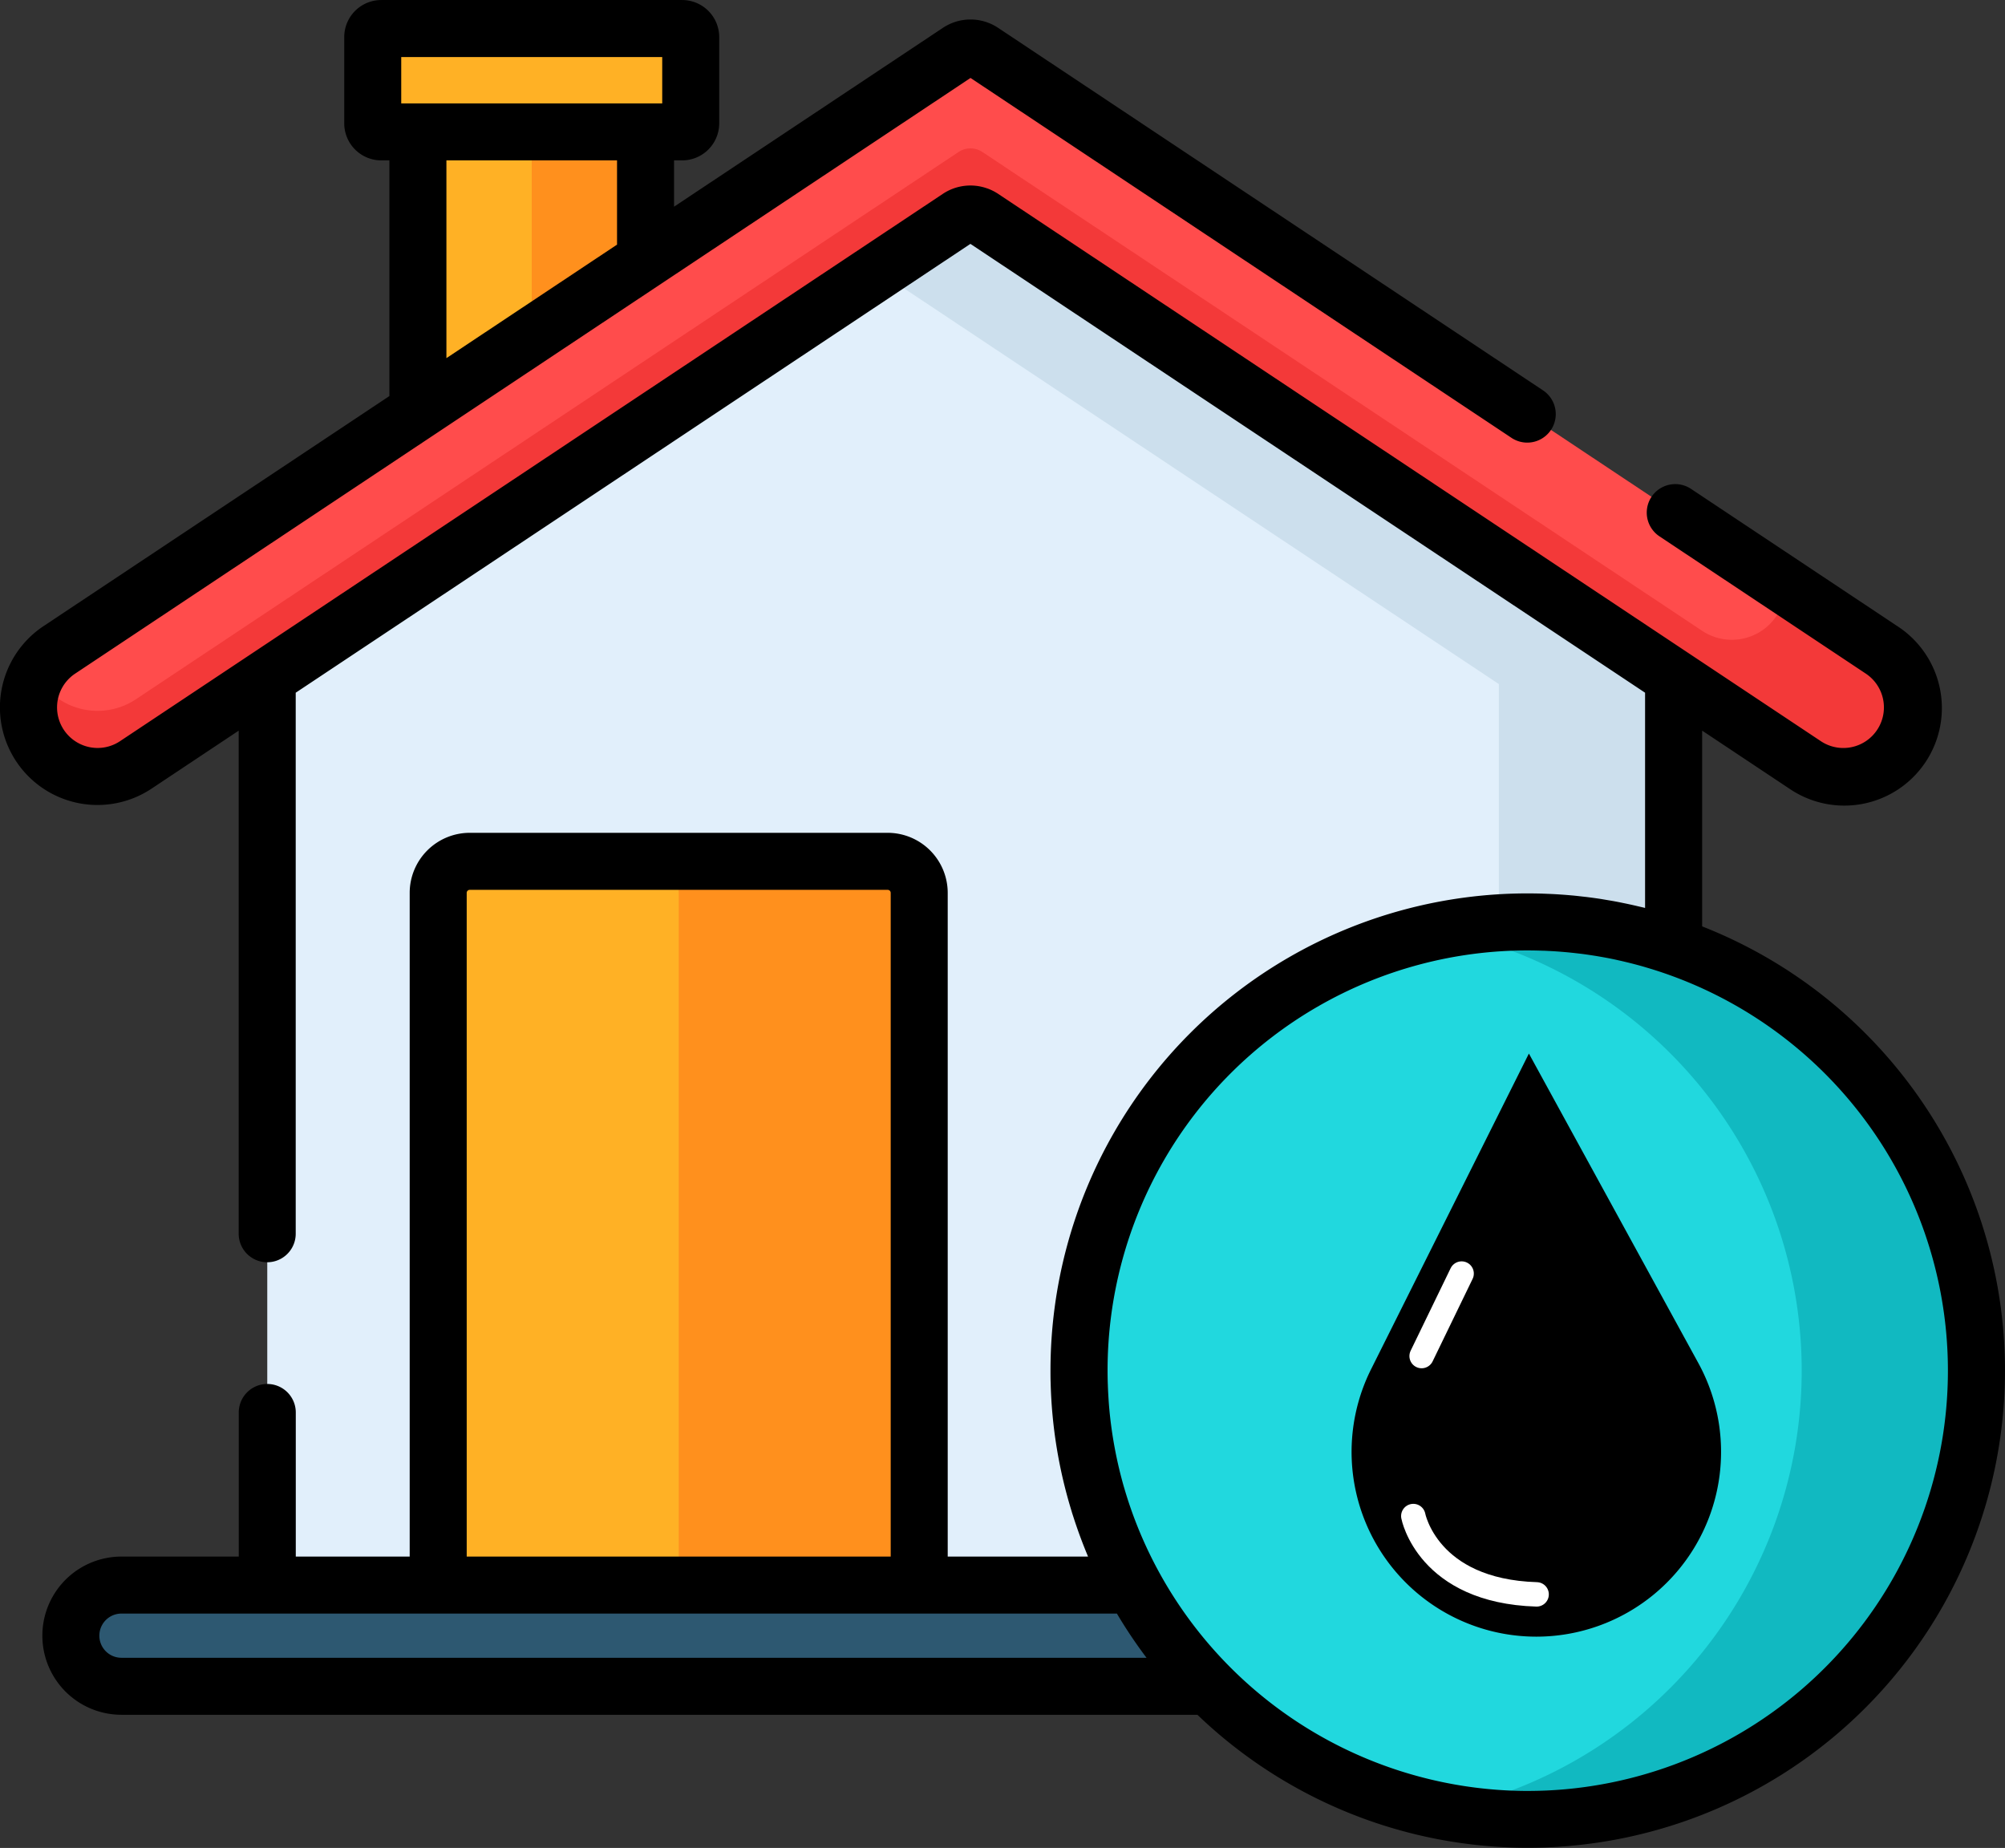
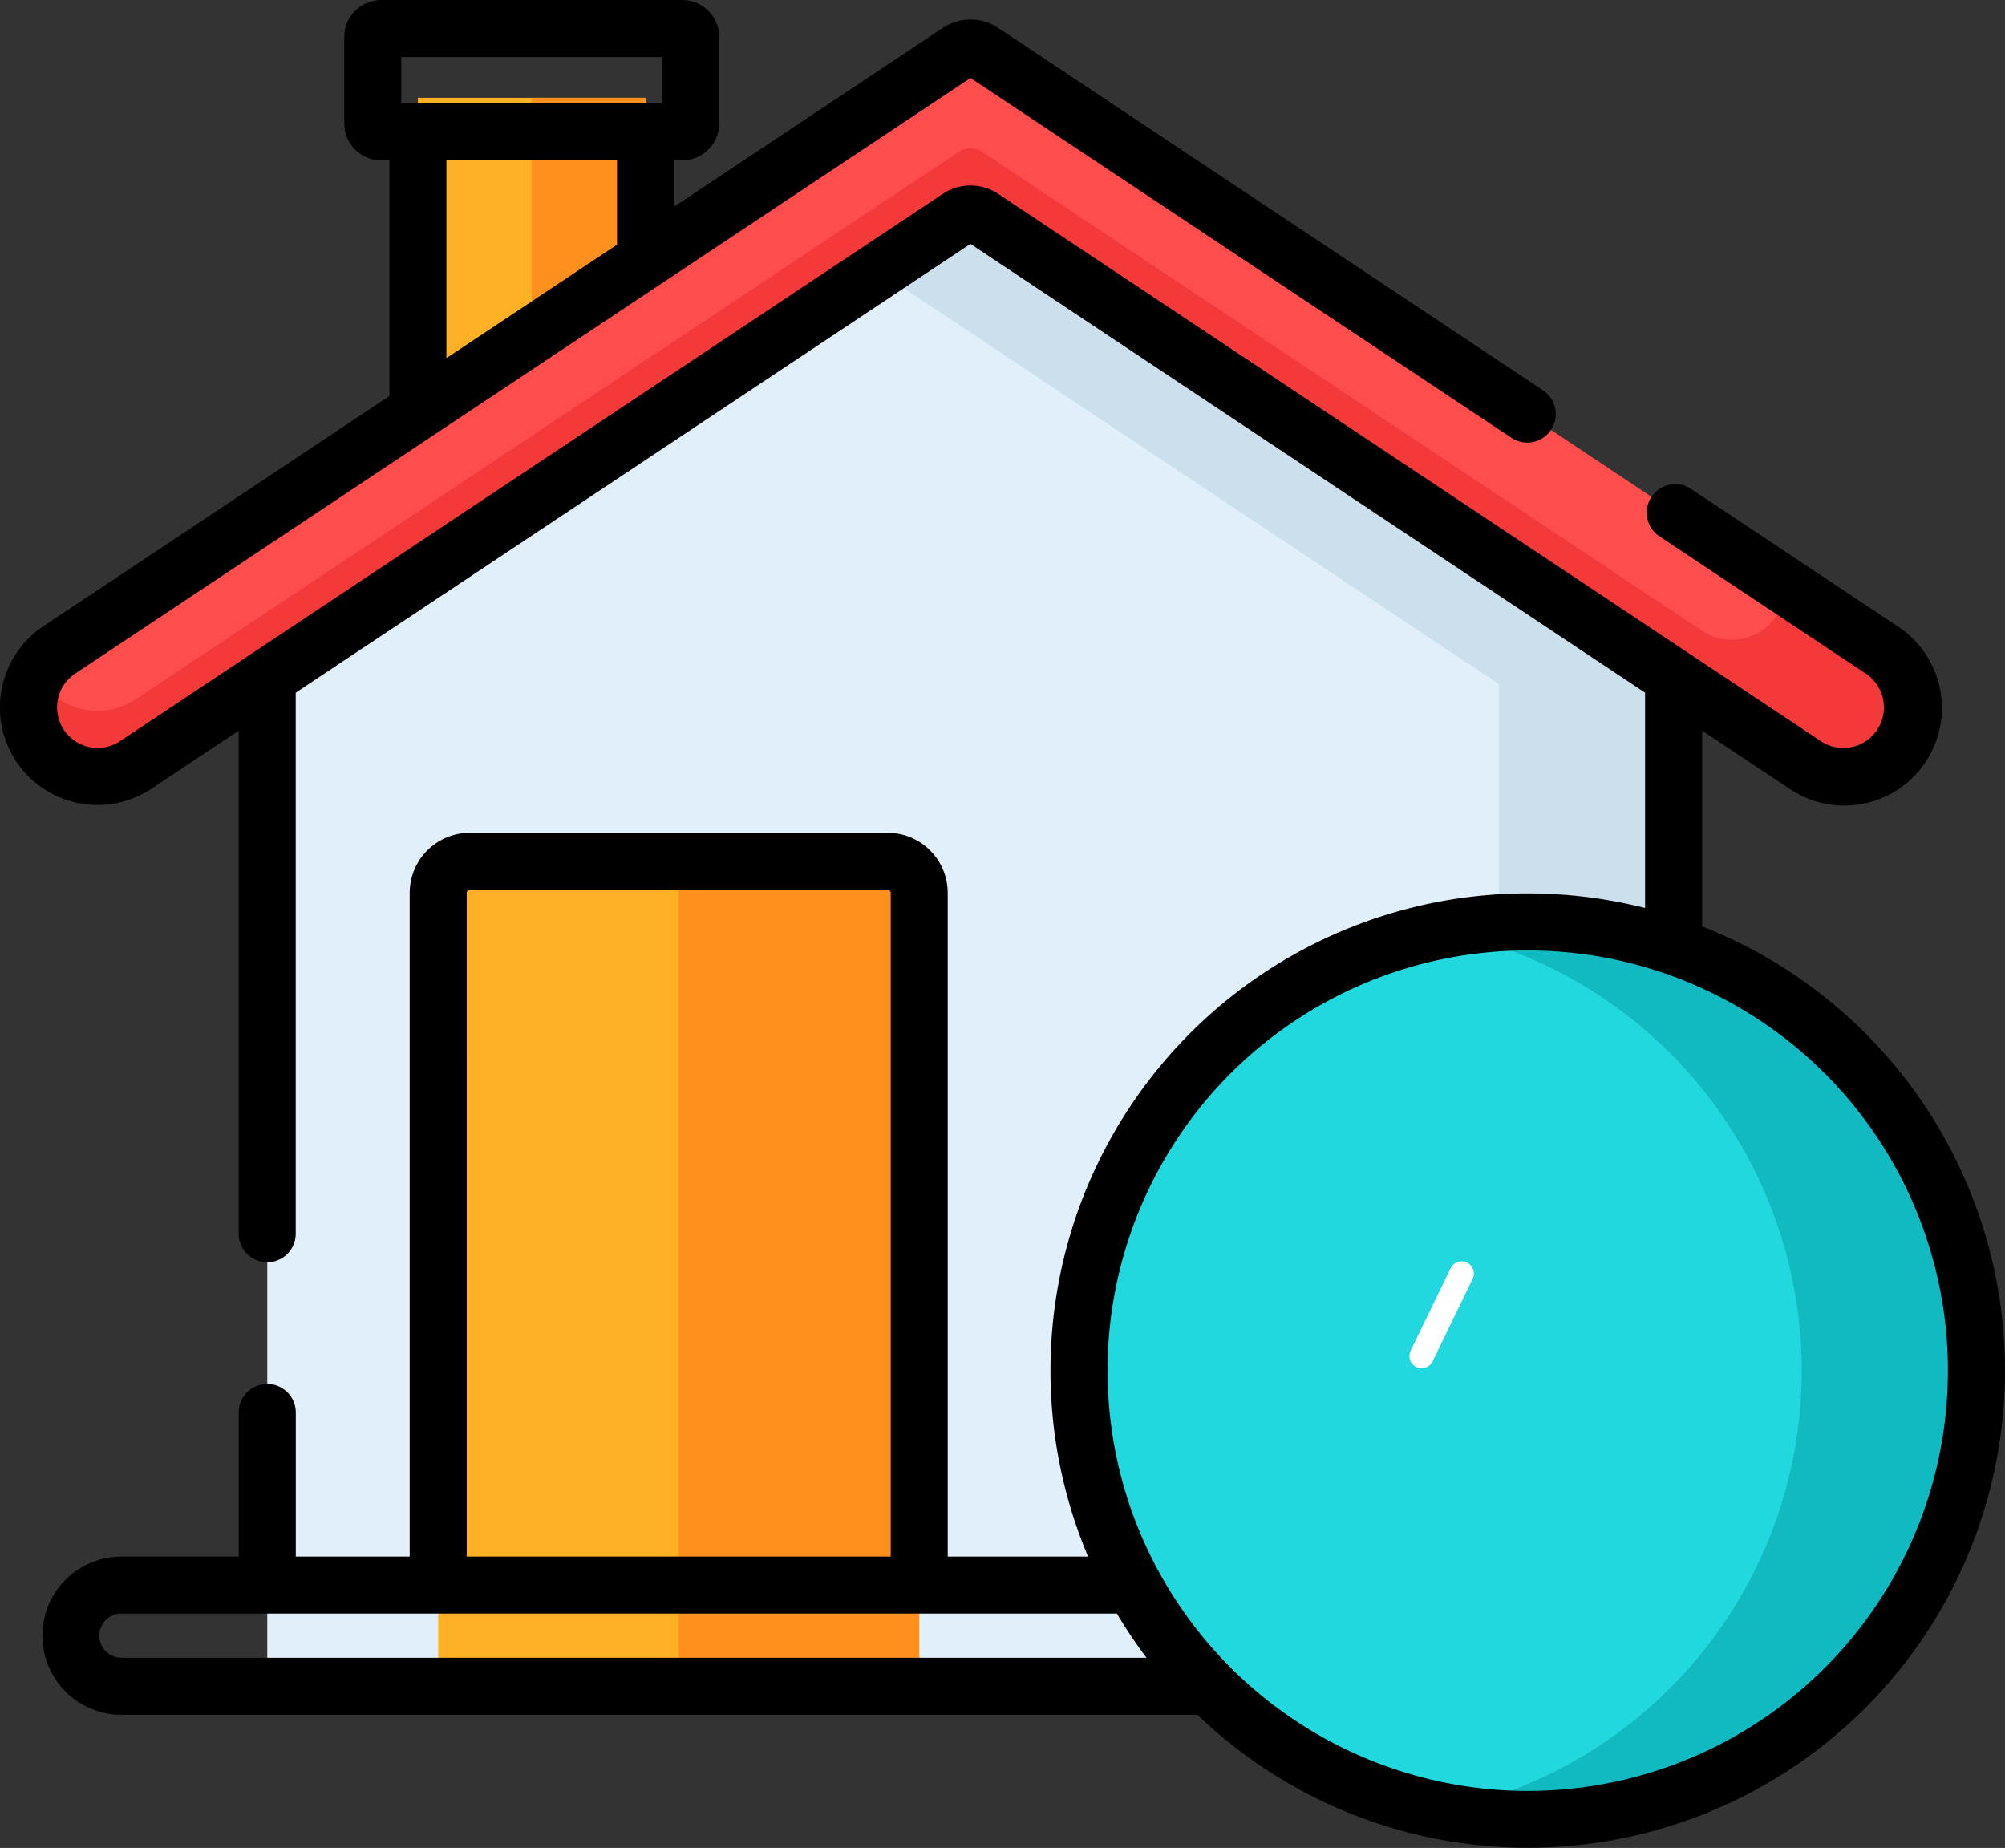
<svg xmlns="http://www.w3.org/2000/svg" width="246.321" height="227" viewBox="0 0 246.321 227">
  <rect x="0" y="0" width="246.321" height="227" fill="#333333" stroke="none" />
  <defs>
    <style>.a{fill:#ffb125;}.b{fill:#ff901d;}.c{fill:#e1effb;}.d{fill:#ccdfed;}.e{fill:#ff4c4c;}.f{fill:#2d5871;}.g{fill:#21d8de;}.h{fill:#11b9c1;}.i{fill:#f33939;}.j{fill:none;stroke:#fff;stroke-linecap:round;stroke-miterlimit:10;stroke-width:3px;}</style>
  </defs>
  <rect class="a" width="27.966" height="41.736" transform="translate(51.342 12.013)" />
  <rect class="b" width="13.979" height="41.736" transform="translate(65.323 12.013)" />
-   <path class="a" d="M504.167,251.412H467.193a1.046,1.046,0,0,1-1.048-1.045v-10.6a1.048,1.048,0,0,1,1.048-1.048h36.974a1.046,1.046,0,0,1,1.045,1.048v10.6a1.044,1.044,0,0,1-1.045,1.045Zm0,0" transform="translate(-420.354 -235.212)" />
  <path class="c" d="M617.34,312.692l-86.369-57.454L444.6,312.692v136.2H617.38v-136.2Zm0,0" transform="translate(-411.766 -241.799)" />
  <path class="d" d="M660.94,312.692l-86.369-57.454-20.594,13.7,85.493,56.869h.037V448.89H660.98v-136.2Zm0,0" transform="translate(-455.367 -241.799)" />
  <path class="e" d="M409.007,330.764l101.079-67.238a2.637,2.637,0,0,1,2.923,0l101.079,67.238a8.484,8.484,0,0,0,9.4-14.128L513.009,243.145a2.646,2.646,0,0,0-2.923,0L399.609,316.636a8.484,8.484,0,1,0,9.4,14.128Zm0,0" transform="translate(-392.322 -236.802)" />
  <path class="a" d="M534.742,408.828H483.393a3.872,3.872,0,0,0-3.873,3.873v97.462h59.1V412.7a3.873,3.873,0,0,0-3.873-3.873Zm0,0" transform="translate(-425.686 -303.024)" />
  <path class="b" d="M551.762,408.828H522.215a3.874,3.874,0,0,1,3.873,3.873v97.462h29.547V412.7a3.873,3.873,0,0,0-3.873-3.873Zm0,0" transform="translate(-442.705 -303.024)" />
-   <path class="f" d="M619.3,556.664H410.692a6.216,6.216,0,0,0,0,12.431H619.3a6.216,6.216,0,0,0,0-12.431Zm0,0" transform="translate(-395.771 -361.957)" />
  <path class="g" d="M720.69,476.332A55.128,55.128,0,1,1,665.562,421.2a55.129,55.129,0,0,1,55.129,55.129Zm0,0" transform="translate(-477.872 -307.958)" />
  <path class="h" d="M694.991,421.2a55.416,55.416,0,0,0-10.737,1.048,55.136,55.136,0,0,1,0,108.157,55.13,55.13,0,1,0,10.737-109.2Zm0,0" transform="translate(-507.299 -307.958)" />
  <path class="i" d="M624.8,337.859c.164-.165.319-.336.467-.512.038-.042.073-.085.108-.129.15-.183.293-.371.427-.566.007-.012.014-.023.024-.038.124-.185.239-.376.35-.568.023-.045.049-.087.073-.132.111-.207.216-.416.31-.63,0-.011.009-.026.014-.037.09-.207.167-.416.24-.627.011-.04.026-.078.04-.118.073-.226.137-.453.19-.683a.085.085,0,0,0,0-.026q.078-.338.127-.684l.014-.087c.032-.24.056-.482.068-.724v-.007c.011-.242.011-.486,0-.728l0-.052a8.389,8.389,0,0,0-.192-1.487c0-.007,0-.011,0-.019a8.392,8.392,0,0,0-3.578-5.2l-10.977-7.3-1.8,2.922a6.6,6.6,0,0,1-9.276,2.032L513.01,263.641a2.646,2.646,0,0,0-2.923,0L409.009,330.879a8.5,8.5,0,0,1-12.173-3.035,8.487,8.487,0,0,0,12.173,11.09L510.088,271.7a2.637,2.637,0,0,1,2.923,0l101.079,67.238a8.483,8.483,0,0,0,9.4,0,7.436,7.436,0,0,0,.608-.449c.049-.037.1-.075.141-.112.19-.16.373-.319.545-.491.009-.007.014-.017.023-.023Zm0,0" transform="translate(-392.323 -244.973)" />
  <path d="M599.116,346.687V322.642l10.71,7.124A11.985,11.985,0,1,0,623.1,309.809l-25.351-16.864a3.5,3.5,0,1,0-3.878,5.83l25.351,16.864a4.984,4.984,0,0,1,0,8.3,4.981,4.981,0,0,1-5.521,0l-16.147-10.742,0,0-84.487-56.2-.442-.294c-.108-.073-.216-.138-.327-.2-.023-.011-.044-.028-.066-.04-.118-.066-.237-.127-.357-.183a.41.41,0,0,0-.052-.026c-.127-.061-.254-.115-.385-.164l-.031-.014c-.066-.023-.132-.045-.2-.066a6.111,6.111,0,0,0-5.385.7L420.9,313.192l0,0-16.15,10.742a4.968,4.968,0,0,1-5.518,0,4.981,4.981,0,0,1,0-8.295l110-73.174,66.458,44.21a3.5,3.5,0,1,0,3.878-5.83l-66.938-44.529a6.121,6.121,0,0,0-6.8,0L472.81,258.279v-5.687h1a4.555,4.555,0,0,0,4.548-4.548v-10.6a4.556,4.556,0,0,0-4.548-4.551H436.839a4.554,4.554,0,0,0-4.548,4.551v10.6a4.553,4.553,0,0,0,4.548,4.548h1v28.95l-42.5,28.267a11.986,11.986,0,0,0,13.277,19.96l10.709-7.125v61.8a3.5,3.5,0,0,0,7.005,0V317.983l82.888-55.135,82.885,55.135v26.439c-.305-.078-.616-.146-.923-.218-.129-.031-.259-.063-.39-.091-.345-.08-.693-.155-1.04-.228l-.583-.12c-.319-.064-.641-.127-.965-.186-.235-.042-.47-.08-.707-.12-.293-.049-.588-.1-.881-.148-.5-.075-1-.146-1.508-.209-.23-.031-.46-.054-.693-.08-.326-.037-.653-.075-.982-.108-.237-.024-.474-.043-.714-.064-.329-.028-.66-.054-.992-.075-.228-.016-.456-.031-.686-.044-.362-.021-.724-.035-1.085-.049-.2-.007-.394-.017-.594-.023-.529-.014-1.06-.023-1.591-.023l-.087,0a58.6,58.6,0,0,0-58.626,58.628c0,.493,0,.984.019,1.478a58.414,58.414,0,0,0,2.594,15.849s0,.01,0,.014c.07.226.143.449.216.672q.789,2.449,1.786,4.823H506.43v-81.53a7.384,7.384,0,0,0-7.373-7.376H447.708a7.386,7.386,0,0,0-7.376,7.376V424.1H426.338V406.4a3.5,3.5,0,0,0-7.005,0v17.7H404.921a9.717,9.717,0,1,0,0,19.434H537.107a58.615,58.615,0,1,0,62.009-96.844ZM465.805,262.94l-20.961,13.944V252.592h20.961ZM439.293,239.9h32.063v5.692H439.293Zm8.043,102.671a.372.372,0,0,1,.371-.371h51.349a.372.372,0,0,1,.371.371V424.1H447.337Zm-42.416,93.961a2.714,2.714,0,0,1,0-5.429H527.215a58.749,58.749,0,0,0,3.639,5.429Zm172.771,16.36a51.716,51.716,0,0,1-48.818-34.83c-.061-.183-.125-.364-.186-.548-.073-.225-.148-.449-.218-.674-.118-.373-.233-.747-.341-1.123-.019-.063-.04-.129-.058-.192a52.13,52.13,0,0,1-1.772-9.373c0-.054-.009-.106-.014-.158-.04-.439-.073-.879-.1-1.318-.007-.117-.014-.233-.021-.35-.023-.39-.042-.782-.057-1.172,0-.127-.009-.254-.014-.383-.014-.5-.023-1-.023-1.506a51.59,51.59,0,0,1,51.626-51.624h.028c.625,0,1.25.017,1.873.038.146,0,.291.009.437.016.6.028,1.2.064,1.8.113.148.011.293.026.44.037.512.044,1.022.1,1.529.158l.423.049c.554.07,1.108.153,1.66.239.221.035.44.073.658.111.52.089,1.039.185,1.553.291.244.049.489.106.731.16.331.073.663.15.993.23q.613.148,1.222.31c.3.08.6.162.9.249.336.1.672.2,1,.3.144.043.282.09.423.134a51.627,51.627,0,0,1-15.681,100.814Zm0,0" transform="translate(-390 -232.89)" />
-   <path d="M687.878,448.1,668.49,486.879a22.7,22.7,0,0,0,20.3,32.85h0a22.7,22.7,0,0,0,19.909-33.6Z" transform="translate(-500.048 -318.681)" />
  <line class="j" x1="4.913" y2="10.134" transform="translate(174.652 156.445)" />
-   <path class="j" d="M678.723,542.571s1.74,9.212,15.15,9.622" transform="translate(-505.094 -356.339)" />
</svg>